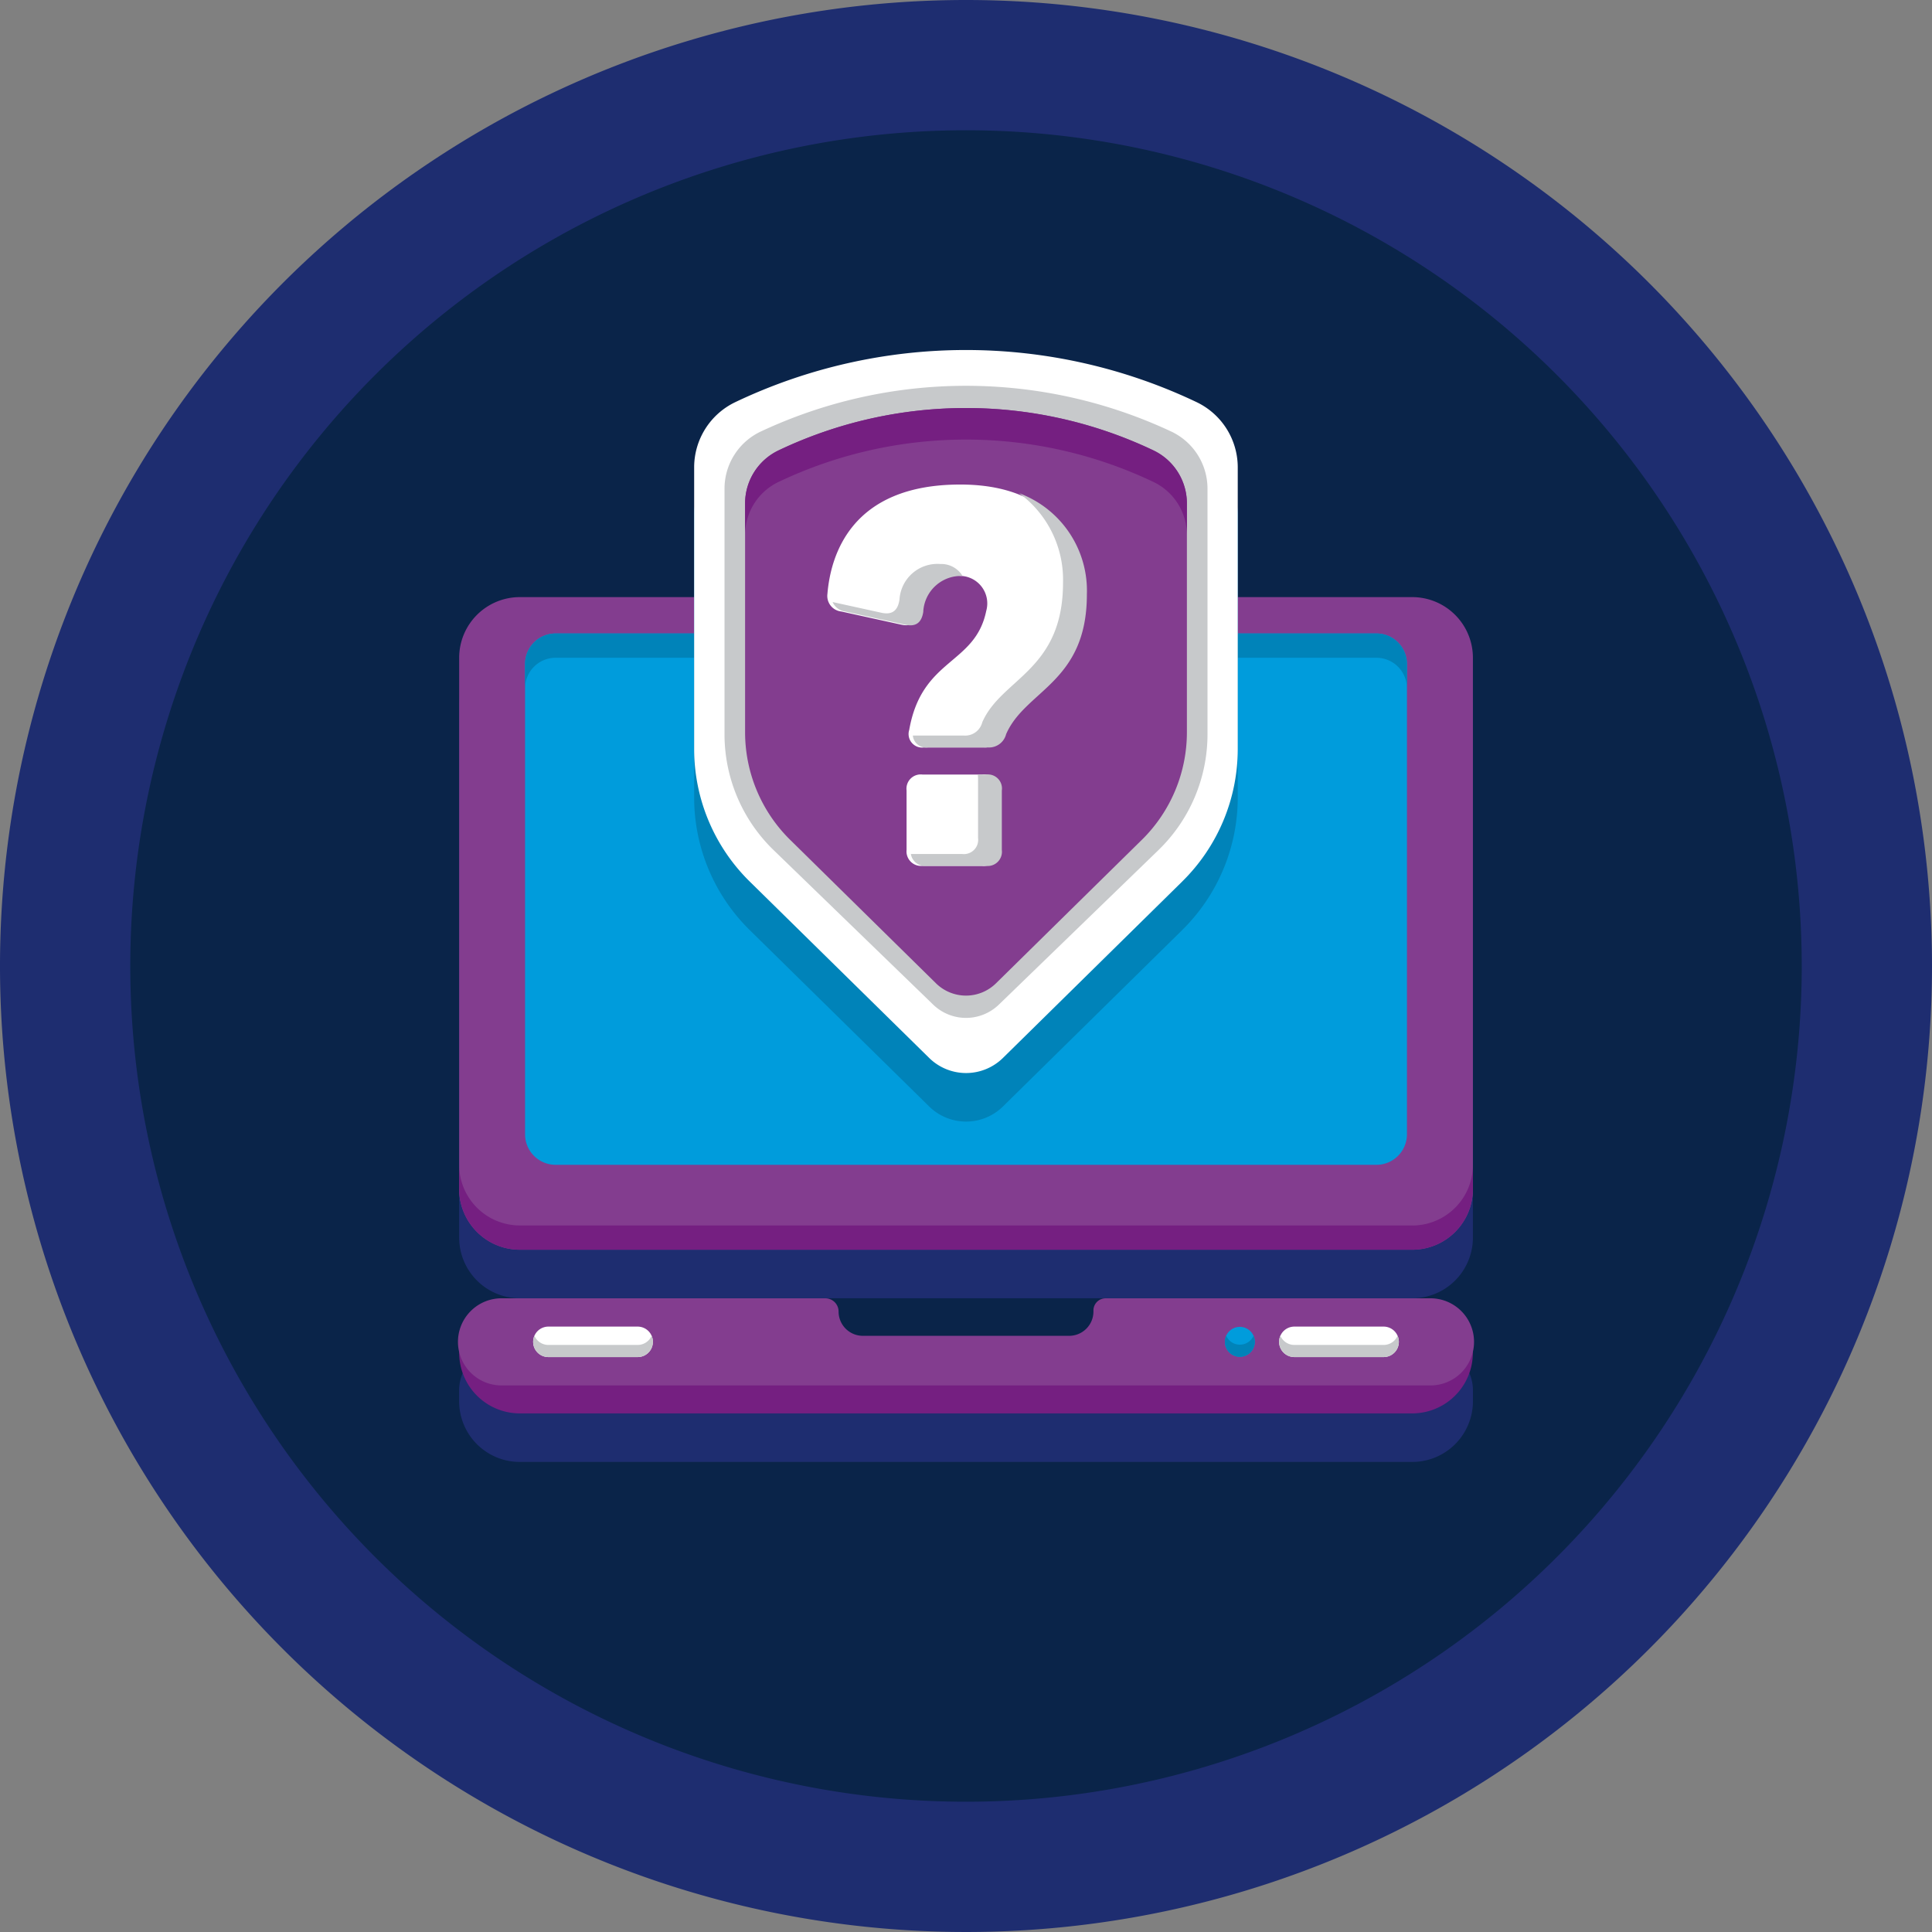
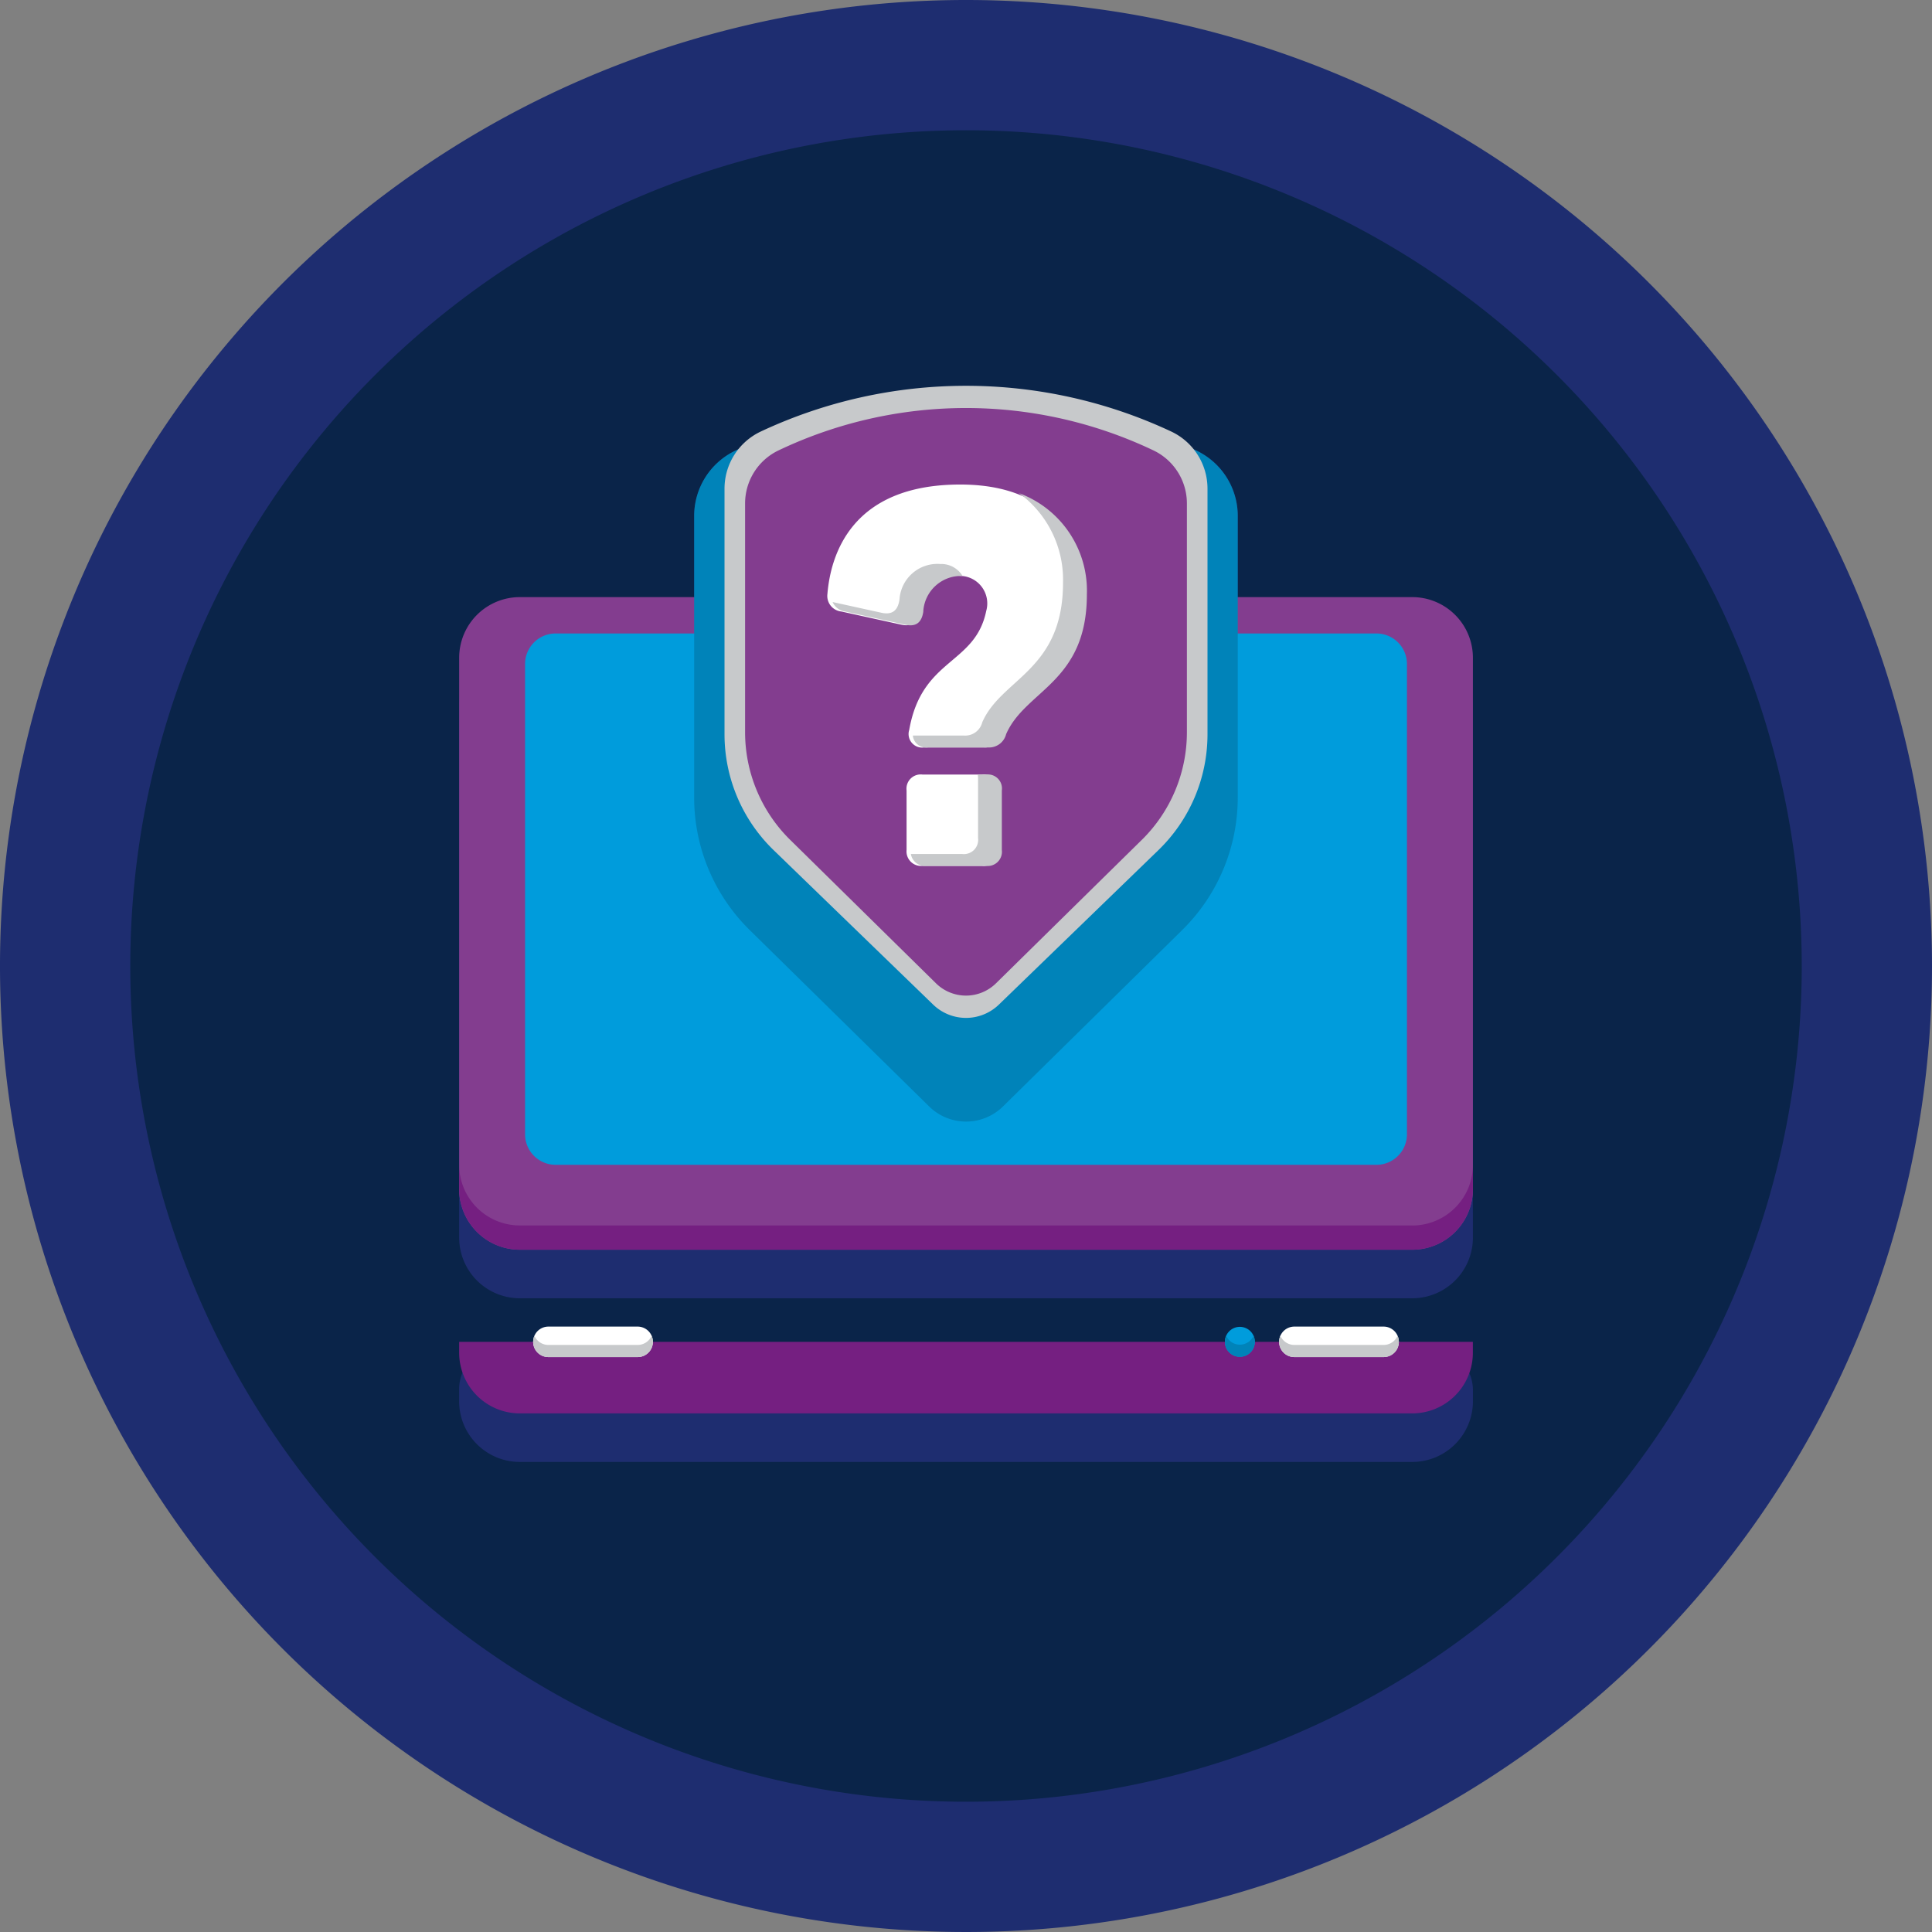
<svg xmlns="http://www.w3.org/2000/svg" id="icone_whois" data-name="icone whois" width="122" height="122" viewBox="0 0 122 122">
  <rect x="0" y="0" width="122" height="122" fill="#808080" stroke="none" />
  <defs>
    <clipPath id="clip-path">
      <rect id="Rectangle_155" data-name="Rectangle 155" width="122" height="122" fill="none" />
    </clipPath>
  </defs>
  <g id="Groupe_68" data-name="Groupe 68" clip-path="url(#clip-path)">
    <path id="Tracé_395" data-name="Tracé 395" d="M122,61A61,61,0,1,1,61,0a61,61,0,0,1,61,61" fill="#1e2d70" />
    <path id="Tracé_396" data-name="Tracé 396" d="M159.218,106.444A52.774,52.774,0,1,1,106.443,53.67a52.774,52.774,0,0,1,52.774,52.774" transform="translate(-45.443 -45.444)" fill="#0a2449" />
-     <path id="Tracé_397" data-name="Tracé 397" d="M250.429,554.9H229.985a.766.766,0,0,0-.766.766v.069a1.533,1.533,0,0,1-1.533,1.533H214.659a1.533,1.533,0,0,1-1.533-1.533.835.835,0,0,0-.835-.835H191.916a2.751,2.751,0,0,0-2.751,2.751v.688A3.832,3.832,0,0,0,193,562.168h56.351a3.832,3.832,0,0,0,3.832-3.832v-.687h0a2.751,2.751,0,0,0-2.751-2.751" transform="translate(-160.172 -469.851)" fill="#1e2d70" />
+     <path id="Tracé_397" data-name="Tracé 397" d="M250.429,554.9H229.985a.766.766,0,0,0-.766.766a1.533,1.533,0,0,1-1.533,1.533H214.659a1.533,1.533,0,0,1-1.533-1.533.835.835,0,0,0-.835-.835H191.916a2.751,2.751,0,0,0-2.751,2.751v.688A3.832,3.832,0,0,0,193,562.168h56.351a3.832,3.832,0,0,0,3.832-3.832v-.687h0a2.751,2.751,0,0,0-2.751-2.751" transform="translate(-160.172 -469.851)" fill="#1e2d70" />
    <path id="Tracé_398" data-name="Tracé 398" d="M253.18,215.656V183.641a3.832,3.832,0,0,0-3.832-3.832h-11.01v-8.191a4.566,4.566,0,0,0-2.6-4.123,33.868,33.868,0,0,0-29.126,0h0a4.567,4.567,0,0,0-2.6,4.123v8.191H193a3.832,3.832,0,0,0-3.832,3.832v32.015h0v1.533A3.831,3.831,0,0,0,193,221.02h56.351a3.832,3.832,0,0,0,3.832-3.832v-1.533Z" transform="translate(-160.173 -139.038)" fill="#1e2d70" />
    <path id="Tracé_399" data-name="Tracé 399" d="M249.349,557.365H193a3.832,3.832,0,0,1-3.832-3.832v-.688H253.18v.688a3.832,3.832,0,0,1-3.832,3.832" transform="translate(-160.173 -468.113)" fill="#751f81" />
-     <path id="Tracé_400" data-name="Tracé 400" d="M250.429,534.9H229.985a.766.766,0,0,0-.766.766v.069a1.533,1.533,0,0,1-1.533,1.533H214.659a1.533,1.533,0,0,1-1.533-1.533.835.835,0,0,0-.835-.835H191.916a2.751,2.751,0,1,0,0,5.5h58.512a2.751,2.751,0,1,0,0-5.5" transform="translate(-160.172 -452.915)" fill="#833d8f" />
    <path id="Tracé_401" data-name="Tracé 401" d="M249.349,287.226H193a3.832,3.832,0,0,1-3.832-3.832V249.848A3.832,3.832,0,0,1,193,246.016h56.351a3.832,3.832,0,0,1,3.832,3.832v33.547a3.832,3.832,0,0,1-3.832,3.832" transform="translate(-160.173 -208.31)" fill="#833d8f" />
    <path id="Tracé_402" data-name="Tracé 402" d="M249.349,483.729H193a3.832,3.832,0,0,1-3.832-3.832v1.533A3.832,3.832,0,0,0,193,485.261h56.351a3.832,3.832,0,0,0,3.832-3.832V479.9a3.832,3.832,0,0,1-3.832,3.832" transform="translate(-160.173 -406.345)" fill="#751f81" />
    <path id="Tracé_403" data-name="Tracé 403" d="M270.091,294.553h-51.83a1.929,1.929,0,0,1-1.929-1.929V262.93A1.929,1.929,0,0,1,218.262,261h51.83a1.928,1.928,0,0,1,1.929,1.929v29.695a1.929,1.929,0,0,1-1.929,1.929" transform="translate(-183.176 -220.998)" fill="#009cdc" />
-     <path id="Tracé_404" data-name="Tracé 404" d="M270.091,261h-51.83a1.929,1.929,0,0,0-1.929,1.929v1.533a1.929,1.929,0,0,1,1.929-1.929h51.83a1.929,1.929,0,0,1,1.929,1.929v-1.533A1.929,1.929,0,0,0,270.091,261" transform="translate(-183.176 -220.997)" fill="#0083b9" />
    <path id="Tracé_405" data-name="Tracé 405" d="M226.265,548.495h-5.637a.962.962,0,1,1,0-1.924h5.637a.962.962,0,1,1,0,1.924" transform="translate(-185.999 -462.8)" fill="#fff" />
    <path id="Tracé_406" data-name="Tracé 406" d="M226.265,550.925h-5.637a.962.962,0,0,1-.882-.579.961.961,0,0,0,.882,1.345h5.637a.961.961,0,0,0,.882-1.345.962.962,0,0,1-.882.579" transform="translate(-185.999 -465.996)" fill="#c7c9cb" />
    <path id="Tracé_407" data-name="Tracé 407" d="M533.6,548.495h-5.637a.962.962,0,1,1,0-1.924H533.6a.962.962,0,1,1,0,1.924" transform="translate(-446.229 -462.8)" fill="#fff" />
    <path id="Tracé_408" data-name="Tracé 408" d="M533.6,550.925h-5.637a.962.962,0,0,1-.882-.579.961.961,0,0,0,.882,1.345H533.6a.961.961,0,0,0,.882-1.345.962.962,0,0,1-.882.579" transform="translate(-446.229 -465.996)" fill="#c7c9cb" />
    <path id="Tracé_409" data-name="Tracé 409" d="M506.557,547.624a.945.945,0,1,1-.945-.945.945.945,0,0,1,.945.945" transform="translate(-427.319 -462.892)" fill="#009cdc" />
    <path id="Tracé_410" data-name="Tracé 410" d="M505.611,550.908a.945.945,0,0,1-.863-.562.945.945,0,1,0,1.727,0,.945.945,0,0,1-.863.562" transform="translate(-427.318 -465.996)" fill="#0083b9" />
    <path id="Tracé_411" data-name="Tracé 411" d="M316.827,197.761,305.5,208.908a3.322,3.322,0,0,1-4.66,0L289.5,197.761A11.735,11.735,0,0,1,286,189.4V171.619a4.566,4.566,0,0,1,2.6-4.123,33.868,33.868,0,0,1,29.126,0,4.566,4.566,0,0,1,2.6,4.123V189.4a11.734,11.734,0,0,1-3.505,8.365" transform="translate(-242.166 -139.038)" fill="#0083b9" />
-     <path id="Tracé_412" data-name="Tracé 412" d="M316.827,177.761,305.5,188.908a3.322,3.322,0,0,1-4.66,0L289.5,177.761A11.735,11.735,0,0,1,286,169.4V151.619a4.566,4.566,0,0,1,2.6-4.123,33.868,33.868,0,0,1,29.126,0,4.566,4.566,0,0,1,2.6,4.123V169.4a11.734,11.734,0,0,1-3.505,8.365" transform="translate(-242.166 -122.103)" fill="#fff" />
    <path id="Tracé_413" data-name="Tracé 413" d="M329,180.949V165.405a3.988,3.988,0,0,0-2.312-3.6,30.527,30.527,0,0,0-25.875,0,3.988,3.988,0,0,0-2.312,3.6v15.543a10.18,10.18,0,0,0,3.114,7.314l10.066,9.747a2.986,2.986,0,0,0,4.14,0l10.066-9.747A10.18,10.18,0,0,0,329,180.949" transform="translate(-252.75 -134.566)" fill="#c7c9cb" />
    <path id="Tracé_414" data-name="Tracé 414" d="M332.034,195.38l-9.208,9.059a2.7,2.7,0,0,1-3.787,0l-9.208-9.059a9.536,9.536,0,0,1-2.848-6.8V174.135a3.711,3.711,0,0,1,2.115-3.35,27.523,27.523,0,0,1,23.669,0,3.711,3.711,0,0,1,2.115,3.35v14.447a9.536,9.536,0,0,1-2.848,6.8" transform="translate(-259.933 -142.345)" fill="#833d8f" />
-     <path id="Tracé_415" data-name="Tracé 415" d="M332.767,170.785h0a27.523,27.523,0,0,0-23.669,0h0a3.711,3.711,0,0,0-2.115,3.35v1.992a3.711,3.711,0,0,1,2.115-3.35h0a27.523,27.523,0,0,1,23.669,0,3.711,3.711,0,0,1,2.115,3.35v-1.992a3.711,3.711,0,0,0-2.115-3.35" transform="translate(-259.933 -142.345)" fill="#751f81" />
    <path id="Tracé_416" data-name="Tracé 416" d="M346.994,216.243a.857.857,0,0,1-.939-1.107c.8-4.561,4.159-4.092,4.863-7.513a1.738,1.738,0,0,0-1.643-2.214,2.4,2.4,0,0,0-2.583,2.247c-.1.671-.436.973-1.107.839l-3.823-.839a.985.985,0,0,1-.872-1.107c.2-2.415,1.476-6.909,8.385-6.909,7.513,0,7.781,5.936,7.747,6.943,0,5.567-3.891,6.037-5.1,8.821a1.112,1.112,0,0,1-1.14.839Zm-.1,1.71a.9.9,0,0,0-1.006,1.006v3.756a.918.918,0,0,0,1.006,1.006h3.756a.9.9,0,0,0,1.006-1.006v-3.756a.889.889,0,0,0-1.006-1.006Z" transform="translate(-288.641 -169.043)" fill="#fff" />
    <path id="Tracé_417" data-name="Tracé 417" d="M348.759,235.374a2.385,2.385,0,0,1,2.481-2.244,1.57,1.57,0,0,0-1.4-.755,2.4,2.4,0,0,0-2.583,2.247c-.1.671-.436.973-1.107.839l-3.117-.684a1.021,1.021,0,0,0,.8.6l3.823.839c.671.134,1.006-.168,1.107-.839" transform="translate(-290.457 -196.76)" fill="#c7c9cb" />
    <path id="Tracé_418" data-name="Tracé 418" d="M380.04,319.12h-.517a1.614,1.614,0,0,1,.02.255v3.756a.9.9,0,0,1-1.006,1.006H375.3a.9.9,0,0,0,.982.752h3.756a.9.9,0,0,0,1.006-1.006v-3.756a.889.889,0,0,0-1.006-1.006" transform="translate(-317.781 -270.21)" fill="#c7c9cb" />
    <path id="Tracé_419" data-name="Tracé 419" d="M382.8,203.151a6.771,6.771,0,0,1,2.784,5.653c0,5.567-3.891,6.037-5.1,8.821a1.112,1.112,0,0,1-1.14.839H376.1a.845.845,0,0,0,.96.751h3.79a1.112,1.112,0,0,0,1.14-.838c1.207-2.784,5.1-3.253,5.1-8.821a6.568,6.568,0,0,0-4.287-6.4" transform="translate(-318.457 -172.015)" fill="#c7c9cb" />
  </g>
</svg>